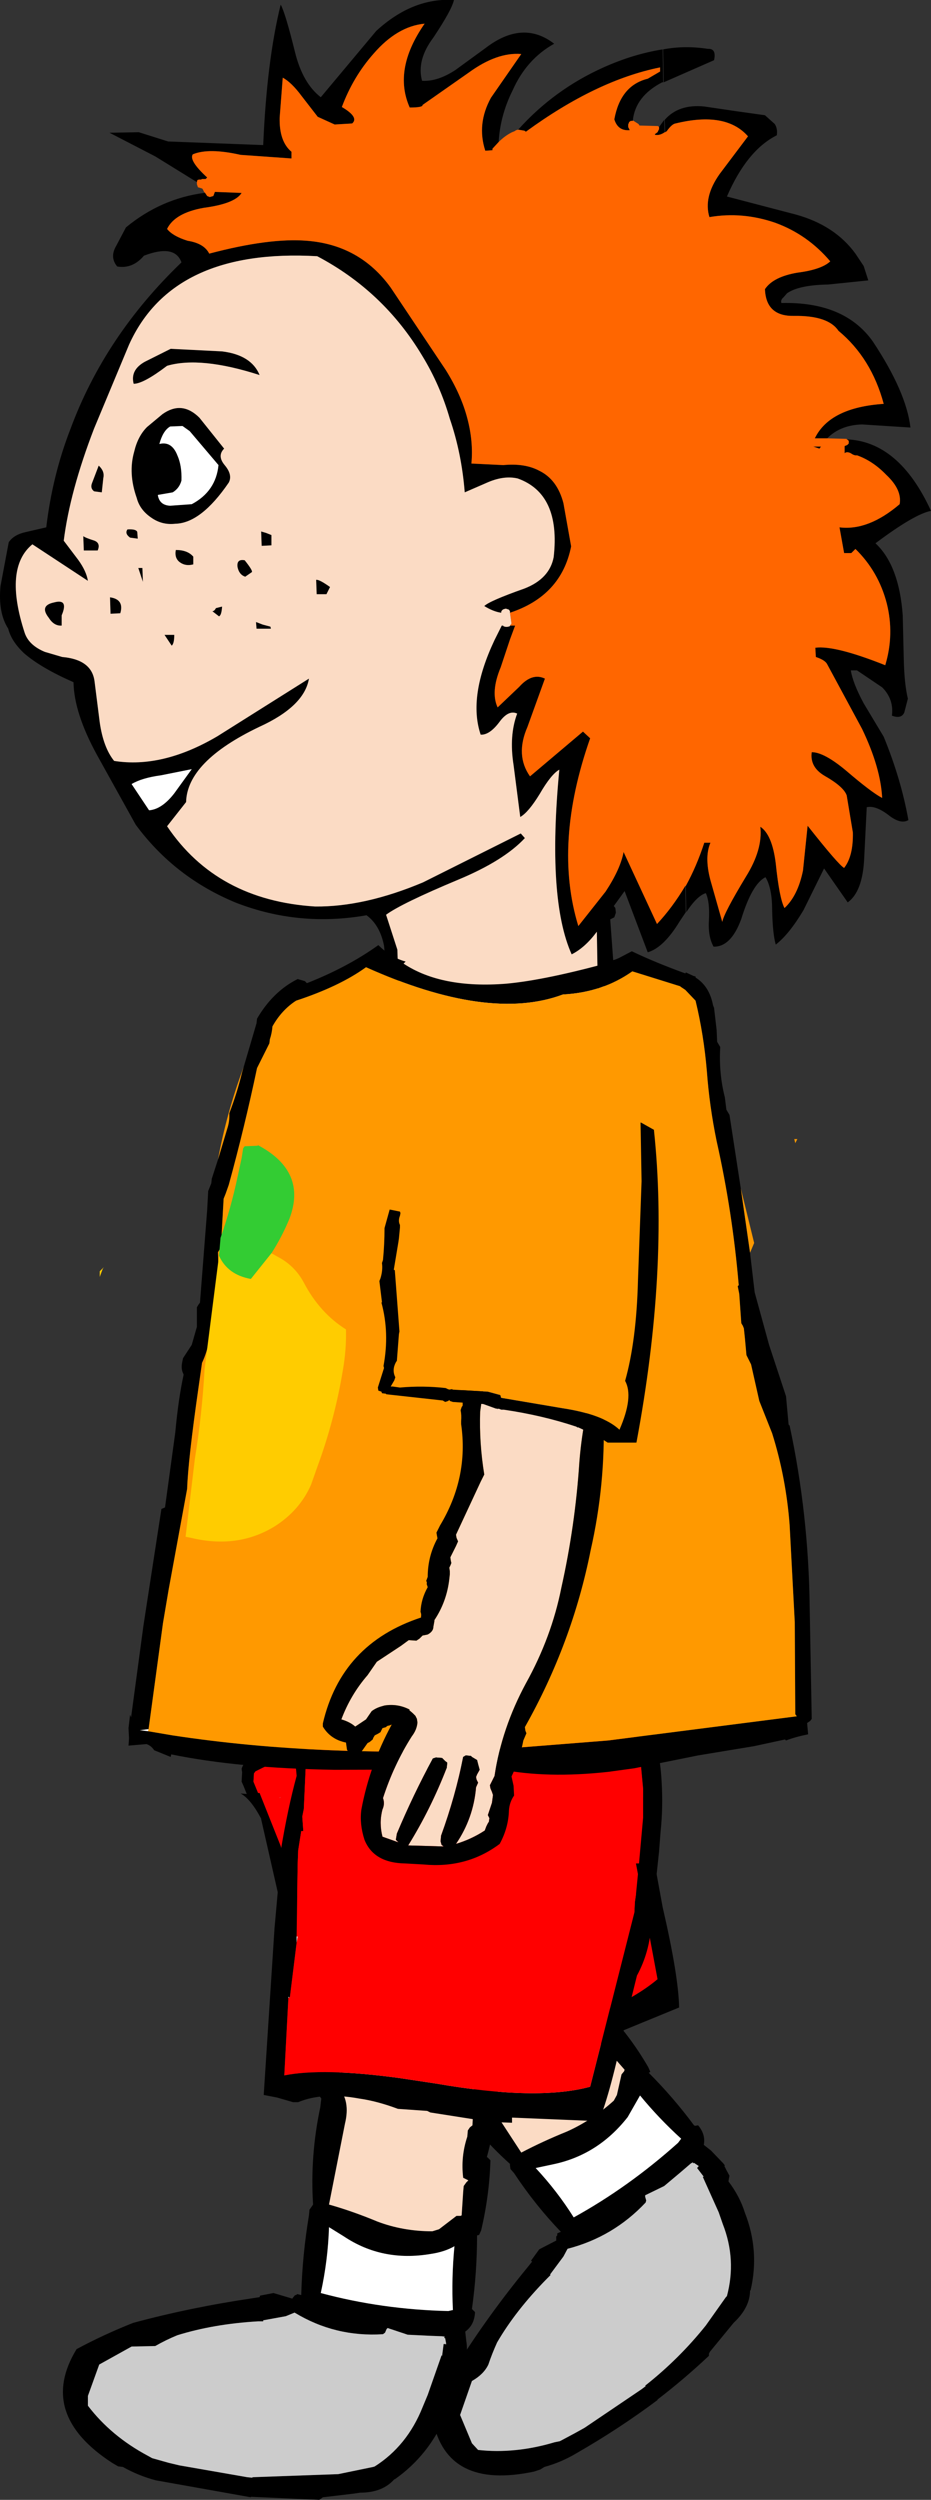
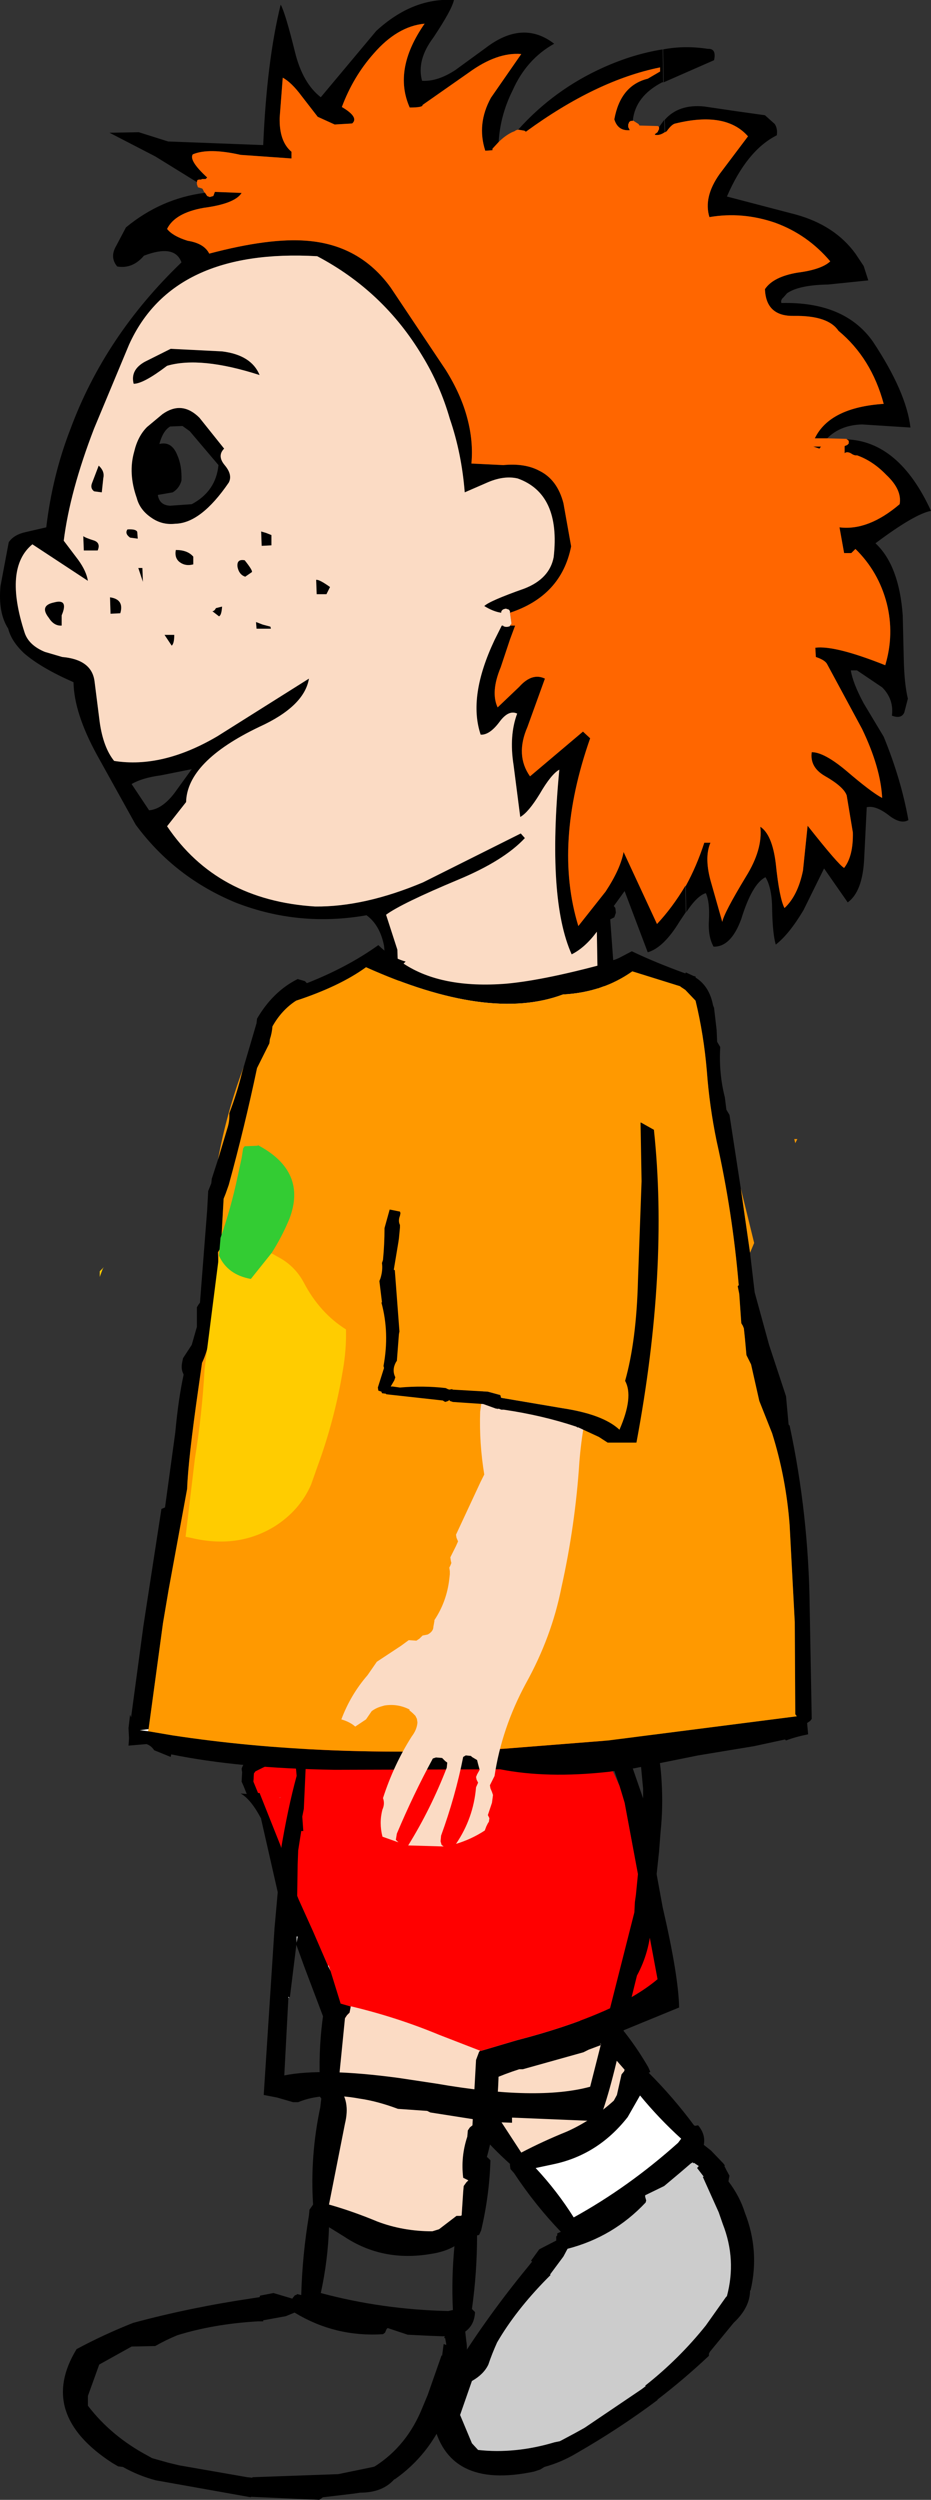
<svg xmlns="http://www.w3.org/2000/svg" height="242.95px" width="90.55px">
  <rect width="100%" height="100%" fill="#333333" stroke="none" />
  <g transform="matrix(1.0, 0.0, 0.0, 1.0, 46.75, 127.7)">
    <path d="M17.95 -114.85 L17.9 -116.05 Q19.25 -117.6 21.75 -117.35 L24.8 -116.9 27.65 -116.5 28.6 -115.65 Q28.9 -115.2 28.8 -114.55 25.9 -113.1 23.95 -108.6 L30.65 -106.85 Q34.45 -105.8 36.45 -103.05 L37.25 -101.85 37.7 -100.45 33.8 -100.05 Q30.95 -100.0 29.8 -99.2 L29.45 -98.8 Q29.15 -98.55 29.25 -98.25 35.4 -98.4 38.15 -94.5 41.4 -89.6 41.8 -86.15 L37.1 -86.45 Q35.0 -86.4 33.7 -85.1 L32.5 -85.1 Q33.95 -88.1 39.2 -88.45 38.0 -92.9 34.8 -95.55 33.8 -97.05 30.45 -97.0 27.75 -96.95 27.65 -99.6 28.45 -100.8 30.8 -101.2 33.15 -101.5 34.0 -102.3 31.8 -104.9 28.65 -106.05 25.45 -107.15 22.25 -106.6 21.65 -108.55 23.25 -110.8 L26.0 -114.45 Q23.85 -116.9 18.95 -115.7 18.6 -115.65 18.1 -114.95 L17.95 -114.85 M35.6 -85.0 Q40.7 -84.8 43.8 -78.05 42.2 -77.75 38.4 -74.9 40.7 -72.75 41.05 -67.9 L41.15 -63.7 Q41.2 -61.25 41.55 -59.8 L41.2 -58.45 Q40.9 -57.8 40.0 -58.15 40.2 -59.75 39.05 -60.9 L36.6 -62.55 36.0 -62.55 Q36.2 -61.3 37.25 -59.35 L39.2 -56.1 Q40.9 -51.95 41.6 -48.0 40.85 -47.55 39.65 -48.5 38.4 -49.45 37.55 -49.25 L37.3 -44.25 Q37.15 -41.05 35.7 -40.0 L33.4 -43.3 31.4 -39.25 Q30.0 -36.9 28.7 -35.9 28.4 -36.95 28.35 -39.25 28.35 -41.4 27.7 -42.45 26.4 -41.8 25.35 -38.4 24.35 -35.65 22.65 -35.7 22.1 -36.7 22.2 -38.25 22.3 -40.05 21.9 -40.9 21.05 -40.65 20.0 -39.05 L19.95 -41.6 Q21.0 -43.5 21.75 -45.8 L22.35 -45.8 Q21.7 -44.3 22.45 -41.8 L23.5 -38.1 Q23.65 -38.95 25.8 -42.5 27.45 -45.15 27.2 -47.35 28.35 -46.6 28.7 -43.8 29.05 -40.4 29.55 -39.45 30.85 -40.65 31.35 -43.1 L31.8 -47.45 Q34.8 -43.65 35.35 -43.35 36.25 -44.5 36.2 -46.8 L35.6 -50.4 Q35.3 -51.25 33.45 -52.3 32.0 -53.15 32.2 -54.6 33.4 -54.6 35.55 -52.8 38.0 -50.7 39.05 -50.15 38.9 -53.1 37.1 -56.85 L33.7 -63.15 Q33.5 -63.55 32.6 -63.85 L32.55 -64.75 Q34.45 -65.0 39.35 -63.05 40.25 -66.05 39.5 -69.05 38.7 -72.15 36.45 -74.35 L36.05 -73.95 35.35 -73.95 34.9 -76.45 Q37.7 -76.1 40.75 -78.7 41.0 -80.1 39.45 -81.55 38.15 -82.9 36.6 -83.45 36.35 -83.4 36.0 -83.65 35.6 -83.85 35.4 -83.65 L35.4 -84.35 35.65 -84.45 35.8 -84.6 35.8 -84.85 35.7 -84.95 35.6 -85.0 M19.9 -41.6 L19.95 -39.05 19.35 -38.15 Q17.8 -35.6 16.25 -35.15 L14.0 -41.1 12.95 -39.65 13.1 -39.45 13.15 -39.0 13.0 -38.55 12.6 -38.35 12.9 -34.25 12.9 -32.65 12.95 -31.95 13.1 -31.75 13.2 -31.35 13.2 -31.0 13.05 -30.35 12.75 -30.15 12.75 -30.25 12.55 -31.35 12.4 -31.55 11.95 -31.9 Q11.75 -31.75 11.55 -31.7 L11.4 -31.55 11.35 -34.2 11.3 -37.15 Q10.15 -35.6 8.85 -34.95 6.45 -40.3 7.65 -52.9 6.85 -52.45 5.75 -50.55 4.65 -48.75 3.85 -48.3 L3.2 -53.35 Q2.75 -56.2 3.55 -58.35 2.7 -58.75 1.8 -57.5 0.85 -56.25 0.0 -56.3 -1.25 -60.0 1.35 -65.5 L2.05 -66.9 2.2 -66.9 2.2 -66.85 Q2.5 -66.7 2.85 -66.85 L2.85 -66.9 3.35 -66.9 2.85 -65.55 1.95 -62.85 Q0.95 -60.45 1.65 -58.95 L3.75 -60.95 Q5.0 -62.35 6.25 -61.75 L4.55 -57.05 Q3.35 -54.3 4.8 -52.25 L9.95 -56.6 10.65 -55.95 Q7.05 -45.7 9.5 -37.7 L12.15 -41.05 Q13.6 -43.25 13.9 -44.9 L17.15 -37.9 Q18.65 -39.5 19.9 -41.6 M-10.1 -27.0 L-10.05 -27.25 -9.9 -27.65 -9.9 -27.85 -9.95 -28.6 Q-9.55 -29.4 -9.7 -30.35 L-9.7 -31.0 -9.55 -31.35 -9.35 -31.65 -9.4 -33.0 -9.3 -33.65 -9.2 -33.75 -9.4 -35.8 Q-9.8 -37.8 -11.1 -38.75 -17.65 -37.6 -23.75 -39.95 -29.75 -42.4 -33.55 -47.55 L-37.3 -54.3 Q-39.55 -58.4 -39.6 -61.4 -42.8 -62.8 -44.45 -64.25 -45.65 -65.4 -45.95 -66.6 -46.95 -68.15 -46.7 -70.75 L-45.9 -75.0 Q-45.4 -75.75 -44.2 -76.0 L-42.25 -76.45 Q-41.65 -81.5 -39.9 -86.0 -36.55 -95.05 -29.1 -102.2 -29.75 -104.0 -32.75 -102.85 -33.85 -101.55 -35.35 -101.8 -36.1 -102.7 -35.45 -103.8 L-34.5 -105.6 Q-31.1 -108.4 -26.9 -108.95 L-26.8 -108.95 -26.6 -108.65 -26.35 -108.55 -26.0 -108.65 -25.85 -109.05 -23.25 -108.95 Q-23.9 -107.9 -26.95 -107.5 -29.75 -107.0 -30.5 -105.45 -29.95 -104.75 -28.5 -104.3 -26.9 -104.05 -26.4 -103.05 -20.55 -104.6 -16.9 -104.3 -11.75 -103.9 -8.75 -99.75 L-3.4 -91.75 Q-1.9 -89.35 -1.3 -87.05 -0.7 -84.8 -0.9 -82.65 L2.2 -82.5 Q4.3 -82.7 5.7 -81.95 7.45 -81.1 8.05 -78.8 L8.8 -74.6 Q7.85 -69.8 2.85 -68.15 L2.85 -68.3 2.75 -68.45 2.45 -68.55 2.25 -68.5 2.15 -68.45 2.05 -68.35 2.0 -68.25 2.0 -68.15 Q1.25 -68.25 0.35 -68.8 0.85 -69.3 4.25 -70.5 6.7 -71.45 7.1 -73.55 7.8 -79.7 3.6 -81.2 2.3 -81.5 0.75 -80.85 L-1.55 -79.85 Q-1.85 -83.65 -3.0 -87.0 -3.95 -90.3 -5.7 -93.15 -9.45 -99.4 -15.9 -102.8 -29.95 -103.6 -34.2 -94.2 L-37.6 -86.05 Q-39.95 -79.95 -40.55 -75.15 L-39.15 -73.3 Q-38.35 -72.2 -38.2 -71.25 L-43.6 -74.8 Q-46.4 -72.5 -44.35 -66.2 -43.95 -65.0 -42.4 -64.35 L-40.7 -63.85 Q-37.8 -63.6 -37.55 -61.45 L-37.05 -57.5 Q-36.7 -55.05 -35.65 -53.75 -30.95 -53.0 -25.6 -56.15 L-16.7 -61.75 Q-17.15 -59.05 -21.55 -57.05 -28.55 -53.7 -28.65 -49.75 L-30.5 -47.4 Q-25.65 -40.2 -16.1 -39.6 -11.3 -39.55 -5.6 -41.95 L3.9 -46.7 4.3 -46.25 Q2.25 -44.05 -2.2 -42.2 -7.7 -39.9 -9.2 -38.8 L-8.1 -35.4 -8.05 -33.8 -8.05 -33.7 Q-7.7 -30.65 -8.3 -27.65 L-8.35 -27.25 -8.45 -26.5 -8.9 -26.5 Q-9.6 -27.4 -10.1 -27.0 M-27.6 -110.0 L-31.65 -112.5 -36.1 -114.8 -33.25 -114.85 -30.4 -113.95 -21.15 -113.6 Q-20.8 -121.8 -19.45 -127.25 -19.0 -126.45 -18.05 -122.6 -17.3 -119.6 -15.55 -118.25 L-10.15 -124.7 Q-6.6 -127.95 -2.6 -127.7 -2.8 -126.75 -4.6 -124.05 -6.25 -121.85 -5.7 -119.85 -4.2 -119.75 -2.45 -120.9 L0.5 -123.05 Q4.1 -125.8 7.15 -123.45 4.45 -121.95 3.1 -118.9 1.9 -116.5 1.75 -113.9 L1.15 -113.25 1.15 -113.1 0.45 -113.05 Q-0.4 -115.65 1.0 -118.2 L3.95 -122.45 Q1.6 -122.65 -1.15 -120.65 L-5.65 -117.5 Q-5.6 -117.25 -6.9 -117.25 -8.55 -120.95 -5.45 -125.4 -8.1 -125.15 -10.4 -122.5 -12.4 -120.25 -13.5 -117.3 -11.8 -116.3 -12.5 -115.7 L-14.2 -115.6 -15.85 -116.35 -17.4 -118.35 Q-18.4 -119.7 -19.25 -120.15 L-19.55 -116.25 Q-19.6 -113.95 -18.4 -112.95 L-18.4 -112.3 -23.35 -112.65 Q-26.45 -113.35 -28.0 -112.7 -28.4 -112.1 -26.6 -110.45 L-26.75 -110.3 -27.15 -110.3 -27.15 -110.25 -27.4 -110.25 -27.55 -110.2 -27.6 -110.0 M3.65 -115.1 Q7.15 -119.0 11.95 -121.15 14.85 -122.45 17.7 -122.9 L17.75 -119.7 17.65 -119.7 Q15.05 -118.35 14.8 -116.0 L14.8 -115.95 14.6 -115.95 14.45 -115.85 14.35 -115.6 14.35 -115.45 14.35 -115.35 14.5 -115.05 Q13.35 -114.95 13.0 -116.1 13.6 -119.4 16.25 -120.05 L17.45 -120.75 17.45 -121.15 Q11.25 -119.9 4.4 -114.9 L4.25 -115.0 3.65 -115.1 M17.35 -115.35 L17.85 -116.05 17.9 -114.85 Q17.4 -114.5 16.95 -114.6 L17.0 -114.7 17.2 -114.85 17.35 -115.15 17.35 -115.35 M22.7 -121.85 L17.8 -119.7 17.75 -122.9 Q19.85 -123.3 22.1 -122.95 22.95 -123.0 22.7 -121.85 M-20.85 -75.9 L-20.35 -75.7 -20.35 -74.7 -21.3 -74.65 -21.35 -76.05 -20.85 -75.9 M-24.9 -82.5 Q-24.1 -81.55 -24.5 -80.8 -27.2 -76.85 -29.7 -76.8 -31.0 -76.65 -32.05 -77.4 -33.15 -78.15 -33.45 -79.3 -34.3 -81.7 -33.7 -83.8 -33.35 -85.3 -32.45 -86.2 L-30.95 -87.45 Q-29.05 -88.8 -27.35 -87.1 L-24.95 -84.1 Q-25.65 -83.4 -24.9 -82.5 M-21.5 -91.25 Q-27.25 -93.1 -30.5 -92.15 -32.8 -90.4 -33.75 -90.4 -34.1 -91.75 -32.65 -92.55 L-30.15 -93.8 -25.15 -93.55 Q-22.3 -93.2 -21.5 -91.25 M-14.65 -70.65 L-15.0 -69.95 -15.95 -69.95 -16.0 -71.35 Q-15.7 -71.4 -14.65 -70.65 M-23.65 -72.6 Q-23.75 -73.4 -22.95 -73.25 -22.15 -72.25 -22.25 -72.1 L-22.9 -71.65 Q-23.5 -71.85 -23.65 -72.6 M-20.4 -66.6 L-21.8 -66.6 -21.85 -67.25 -21.2 -67.0 -20.45 -66.8 -20.4 -66.6 M32.95 -84.1 L32.5 -84.25 32.35 -84.3 33.1 -84.3 32.95 -84.1 M-30.2 -86.25 Q-30.9 -85.85 -31.25 -84.55 -30.05 -84.85 -29.5 -83.45 -29.05 -82.45 -29.1 -81.0 -29.3 -80.25 -29.95 -79.85 L-31.4 -79.6 Q-31.25 -78.6 -30.2 -78.55 L-28.1 -78.7 Q-25.75 -79.95 -25.5 -82.5 L-28.3 -85.8 -29.0 -86.3 -30.2 -86.25 M-36.7 -81.25 L-36.85 -79.85 -37.6 -79.95 Q-38.0 -80.25 -37.8 -80.75 L-37.15 -82.45 Q-36.55 -81.9 -36.7 -81.25 M-33.4 -76.0 L-33.35 -75.35 -34.1 -75.45 Q-34.65 -75.85 -34.35 -76.25 -33.5 -76.3 -33.4 -76.0 M-29.65 -74.25 Q-28.5 -74.25 -27.95 -73.6 L-27.95 -72.85 Q-28.7 -72.65 -29.25 -73.05 -29.8 -73.45 -29.65 -74.25 M-25.75 -68.6 L-25.15 -68.75 Q-25.2 -67.9 -25.45 -67.8 L-26.1 -68.3 Q-25.9 -68.3 -25.75 -68.6 M-36.05 -69.65 Q-34.65 -69.45 -35.05 -68.1 L-36.0 -68.05 -36.05 -69.65 M-33.3 -72.5 L-32.9 -72.5 -32.85 -71.15 -33.3 -72.5 M-37.25 -74.2 L-38.6 -74.2 -38.65 -75.6 Q-38.5 -75.45 -37.55 -75.15 -36.95 -74.9 -37.25 -74.2 M-30.05 -64.95 L-30.75 -66.0 -29.8 -66.0 Q-29.8 -65.15 -30.05 -64.95 M-40.75 -67.9 L-40.75 -66.9 Q-41.5 -66.85 -42.0 -67.65 -42.95 -68.85 -41.5 -69.15 -40.05 -69.55 -40.75 -67.9 M-28.1 -52.95 L-31.1 -52.35 Q-32.95 -52.1 -33.95 -51.5 L-32.25 -48.95 Q-31.0 -49.05 -29.8 -50.6 L-28.1 -52.95" fill="#000000" fill-rule="evenodd" stroke="none" />
    <path d="M33.7 -85.1 L35.6 -85.05 35.6 -85.0 35.7 -84.95 35.8 -84.85 35.8 -84.6 35.65 -84.45 35.4 -84.35 35.4 -83.65 Q35.6 -83.85 36.0 -83.65 36.35 -83.4 36.6 -83.45 38.15 -82.9 39.45 -81.55 41.0 -80.1 40.75 -78.7 37.7 -76.1 34.9 -76.45 L35.35 -73.95 36.05 -73.95 36.45 -74.35 Q38.7 -72.15 39.5 -69.05 40.25 -66.05 39.35 -63.05 34.45 -65.0 32.55 -64.75 L32.6 -63.85 Q33.5 -63.55 33.7 -63.15 L37.1 -56.85 Q38.9 -53.1 39.05 -50.15 38.0 -50.7 35.55 -52.8 33.4 -54.6 32.2 -54.6 32.0 -53.15 33.45 -52.3 35.3 -51.25 35.6 -50.4 L36.2 -46.8 Q36.25 -44.5 35.35 -43.35 34.8 -43.65 31.8 -47.45 L31.35 -43.1 Q30.85 -40.65 29.55 -39.45 29.05 -40.4 28.7 -43.8 28.35 -46.6 27.2 -47.35 27.45 -45.15 25.8 -42.5 23.65 -38.95 23.5 -38.1 L22.45 -41.8 Q21.7 -44.3 22.35 -45.8 L21.75 -45.8 Q21.0 -43.5 19.95 -41.6 L19.9 -41.6 Q18.65 -39.5 17.15 -37.9 L13.9 -44.9 Q13.6 -43.25 12.15 -41.05 L9.5 -37.7 Q7.05 -45.7 10.65 -55.95 L9.95 -56.6 4.8 -52.25 Q3.35 -54.3 4.55 -57.05 L6.25 -61.75 Q5.0 -62.35 3.75 -60.95 L1.65 -58.95 Q0.95 -60.45 1.95 -62.85 L2.85 -65.55 3.35 -66.9 2.85 -66.9 3.0 -67.1 2.85 -68.15 Q7.85 -69.8 8.8 -74.6 L8.05 -78.8 Q7.45 -81.1 5.7 -81.95 4.3 -82.7 2.2 -82.5 L-0.9 -82.65 Q-0.7 -84.8 -1.3 -87.05 -1.9 -89.35 -3.4 -91.75 L-8.75 -99.75 Q-11.75 -103.9 -16.9 -104.3 -20.55 -104.6 -26.4 -103.05 -26.9 -104.05 -28.5 -104.3 -29.95 -104.75 -30.5 -105.45 -29.75 -107.0 -26.95 -107.5 -23.9 -107.9 -23.25 -108.95 L-25.85 -109.05 -26.0 -108.65 -26.35 -108.55 -26.6 -108.65 -26.8 -108.95 -26.9 -109.05 -27.05 -109.35 -27.15 -109.4 -27.5 -109.5 -27.6 -109.8 -27.6 -110.0 -27.55 -110.2 -27.4 -110.25 -27.15 -110.25 -27.15 -110.3 -26.75 -110.3 -26.6 -110.45 Q-28.4 -112.1 -28.0 -112.7 -26.45 -113.35 -23.35 -112.65 L-18.4 -112.3 -18.4 -112.95 Q-19.6 -113.95 -19.55 -116.25 L-19.25 -120.15 Q-18.4 -119.7 -17.4 -118.35 L-15.85 -116.35 -14.2 -115.6 -12.5 -115.7 Q-11.8 -116.3 -13.5 -117.3 -12.4 -120.25 -10.4 -122.5 -8.1 -125.15 -5.45 -125.4 -8.55 -120.95 -6.9 -117.25 -5.6 -117.25 -5.65 -117.5 L-1.15 -120.65 Q1.6 -122.65 3.95 -122.45 L1.0 -118.2 Q-0.4 -115.65 0.45 -113.05 L1.15 -113.1 1.15 -113.25 1.75 -113.9 Q2.35 -114.5 3.05 -114.85 L3.3 -114.95 3.45 -115.05 3.65 -115.1 4.25 -115.0 4.4 -114.9 Q11.25 -119.9 17.45 -121.15 L17.45 -120.75 16.25 -120.05 Q13.6 -119.4 13.0 -116.1 13.35 -114.95 14.5 -115.05 L14.35 -115.35 14.35 -115.45 14.35 -115.6 14.45 -115.85 14.6 -115.95 14.8 -115.95 14.8 -116.0 15.35 -115.65 15.45 -115.5 17.25 -115.45 17.35 -115.35 17.35 -115.15 17.2 -114.85 17.0 -114.7 16.95 -114.7 16.95 -114.6 Q17.4 -114.5 17.9 -114.85 L17.95 -114.85 18.1 -114.95 Q18.6 -115.65 18.95 -115.7 23.85 -116.9 26.0 -114.45 L23.25 -110.8 Q21.65 -108.55 22.25 -106.6 25.45 -107.15 28.65 -106.05 31.8 -104.9 34.0 -102.3 33.15 -101.5 30.8 -101.2 28.45 -100.8 27.65 -99.6 27.75 -96.95 30.45 -97.0 33.8 -97.05 34.8 -95.55 38.0 -92.9 39.2 -88.45 33.95 -88.1 32.5 -85.1 L33.7 -85.1 M32.95 -84.1 L33.1 -84.3 32.35 -84.3 32.5 -84.25 32.95 -84.1" fill="#ff6600" fill-rule="evenodd" stroke="none" />
    <path d="M12.75 -30.15 L12.75 -29.55 Q9.3 -25.3 4.55 -25.35 L0.1 -24.95 -9.5 -24.6 Q-10.05 -24.6 -10.5 -25.15 L-10.6 -25.8 -10.65 -26.45 -10.1 -27.0 Q-9.6 -27.4 -8.9 -26.5 L-8.45 -26.5 -8.35 -27.25 -8.3 -27.65 Q-7.7 -30.65 -8.05 -33.7 L-8.05 -33.8 -8.1 -35.4 -9.2 -38.8 Q-7.7 -39.9 -2.2 -42.2 2.25 -44.05 4.3 -46.25 L3.9 -46.7 -5.6 -41.95 Q-11.3 -39.55 -16.1 -39.6 -25.65 -40.2 -30.5 -47.4 L-28.65 -49.75 Q-28.55 -53.7 -21.55 -57.05 -17.15 -59.05 -16.7 -61.75 L-25.6 -56.15 Q-30.95 -53.0 -35.65 -53.75 -36.7 -55.05 -37.05 -57.5 L-37.55 -61.45 Q-37.8 -63.6 -40.7 -63.85 L-42.4 -64.35 Q-43.95 -65.0 -44.35 -66.2 -46.4 -72.5 -43.6 -74.8 L-38.2 -71.25 Q-38.35 -72.2 -39.15 -73.3 L-40.55 -75.15 Q-39.95 -79.95 -37.6 -86.05 L-34.2 -94.2 Q-29.95 -103.6 -15.9 -102.8 -9.45 -99.4 -5.7 -93.15 -3.95 -90.3 -3.0 -87.0 -1.85 -83.65 -1.55 -79.85 L0.75 -80.85 Q2.3 -81.5 3.6 -81.2 7.8 -79.7 7.1 -73.55 6.7 -71.45 4.25 -70.5 0.85 -69.3 0.35 -68.8 1.25 -68.25 2.0 -68.15 L2.0 -68.25 2.05 -68.35 2.15 -68.45 2.25 -68.5 2.45 -68.55 2.75 -68.45 2.85 -68.3 2.85 -68.15 3.0 -67.1 2.85 -66.9 2.85 -66.85 Q2.5 -66.7 2.2 -66.85 L2.2 -66.9 2.05 -66.9 1.35 -65.5 Q-1.25 -60.0 0.0 -56.3 0.85 -56.25 1.8 -57.5 2.7 -58.75 3.55 -58.35 2.75 -56.2 3.2 -53.35 L3.85 -48.3 Q4.65 -48.75 5.75 -50.55 6.85 -52.45 7.65 -52.9 6.45 -40.3 8.85 -34.95 10.15 -35.6 11.3 -37.15 L11.35 -34.2 11.4 -31.55 11.55 -31.7 Q11.75 -31.75 11.95 -31.9 L12.4 -31.55 12.55 -31.35 12.75 -30.25 12.75 -30.15 M-21.5 -91.25 Q-22.3 -93.2 -25.15 -93.55 L-30.15 -93.8 -32.65 -92.55 Q-34.1 -91.75 -33.75 -90.4 -32.8 -90.4 -30.5 -92.15 -27.25 -93.1 -21.5 -91.25 M-24.9 -82.5 Q-25.65 -83.4 -24.95 -84.1 L-27.35 -87.1 Q-29.05 -88.8 -30.95 -87.45 L-32.45 -86.2 Q-33.35 -85.3 -33.7 -83.8 -34.3 -81.7 -33.45 -79.3 -33.15 -78.15 -32.05 -77.4 -31.0 -76.65 -29.7 -76.8 -27.2 -76.85 -24.5 -80.8 -24.1 -81.55 -24.9 -82.5 M-20.85 -75.9 L-21.35 -76.05 -21.3 -74.65 -20.35 -74.7 -20.35 -75.7 -20.85 -75.9 M-20.4 -66.6 L-20.45 -66.8 -21.2 -67.0 -21.85 -67.25 -21.8 -66.6 -20.4 -66.6 M-23.65 -72.6 Q-23.5 -71.85 -22.9 -71.65 L-22.25 -72.1 Q-22.15 -72.25 -22.95 -73.25 -23.75 -73.4 -23.65 -72.6 M-14.65 -70.65 Q-15.7 -71.4 -16.0 -71.35 L-15.95 -69.95 -15.0 -69.95 -14.65 -70.65 M-40.75 -67.9 Q-40.05 -69.55 -41.5 -69.15 -42.95 -68.85 -42.0 -67.65 -41.5 -66.85 -40.75 -66.9 L-40.75 -67.9 M-30.05 -64.95 Q-29.8 -65.15 -29.8 -66.0 L-30.75 -66.0 -30.05 -64.95 M-37.25 -74.2 Q-36.95 -74.9 -37.55 -75.15 -38.5 -75.45 -38.65 -75.6 L-38.6 -74.2 -37.25 -74.2 M-33.3 -72.5 L-32.85 -71.15 -32.9 -72.5 -33.3 -72.5 M-36.05 -69.65 L-36.0 -68.05 -35.05 -68.1 Q-34.65 -69.45 -36.05 -69.65 M-25.75 -68.6 Q-25.9 -68.3 -26.1 -68.3 L-25.45 -67.8 Q-25.2 -67.9 -25.15 -68.75 L-25.75 -68.6 M-29.65 -74.25 Q-29.8 -73.45 -29.25 -73.05 -28.7 -72.65 -27.95 -72.85 L-27.95 -73.6 Q-28.5 -74.25 -29.65 -74.25 M-33.4 -76.0 Q-33.5 -76.3 -34.35 -76.25 -34.65 -75.85 -34.1 -75.45 L-33.35 -75.35 -33.4 -76.0 M-36.7 -81.25 Q-36.55 -81.9 -37.15 -82.45 L-37.8 -80.75 Q-38.0 -80.25 -37.6 -79.95 L-36.85 -79.85 -36.7 -81.25" fill="#fbdbc4" fill-rule="evenodd" stroke="none" />
-     <path d="M-30.2 -86.25 L-29.0 -86.3 -28.3 -85.8 -25.5 -82.5 Q-25.75 -79.95 -28.1 -78.7 L-30.2 -78.55 Q-31.25 -78.6 -31.4 -79.6 L-29.95 -79.85 Q-29.3 -80.25 -29.1 -81.0 -29.05 -82.45 -29.5 -83.45 -30.05 -84.85 -31.25 -84.55 -30.9 -85.85 -30.2 -86.25 M-28.1 -52.95 L-29.8 -50.6 Q-31.0 -49.05 -32.25 -48.95 L-33.95 -51.5 Q-32.95 -52.1 -31.1 -52.35 L-28.1 -52.95" fill="#ffffff" fill-rule="evenodd" stroke="none" />
    <path d="M4.75 61.7 L7.0 60.6 7.1 61.25 7.1 61.5 Q10.1 64.6 12.05 68.1 L12.1 68.1 12.5 68.05 Q14.65 70.35 16.3 73.2 L16.5 73.65 16.35 73.75 Q18.75 76.15 20.75 78.85 L20.85 78.9 21.15 78.85 Q21.9 79.75 21.7 80.75 L22.4 81.3 23.6 82.55 23.75 82.75 23.7 82.8 23.9 83.2 24.2 83.75 24.15 84.0 24.1 84.3 Q25.2 85.75 25.7 87.35 27.15 91.05 26.25 94.9 L26.2 94.9 Q26.2 96.55 24.6 98.05 L24.15 98.6 22.3 100.85 22.2 101.05 22.2 101.25 Q19.75 103.55 17.2 105.5 L17.2 105.55 Q13.45 108.35 9.35 110.7 7.85 111.6 6.2 112.05 L5.8 112.3 5.2 112.5 Q-3.3 114.3 -4.65 107.5 L-2.3 102.15 Q0.7 97.35 4.6 92.6 L5.0 92.1 4.9 92.0 5.7 90.9 7.35 90.05 7.35 90.0 7.35 89.65 7.45 89.55 7.45 89.45 7.45 89.35 7.8 89.2 Q5.3 86.6 3.25 83.5 L2.9 83.1 2.85 82.75 2.85 82.6 Q-0.5 79.6 -2.95 75.8 L-3.4 75.2 -4.2 75.1 -4.8 74.95 -4.9 74.65 -4.95 74.35 -5.0 74.2 -4.85 74.05 -4.85 74.0 Q-7.0 72.0 -8.7 69.6 L-9.05 69.2 -9.1 68.85 -9.1 68.6 -9.15 68.4 -7.25 67.35 -7.15 67.4 -6.9 67.85 -6.95 68.2 Q-6.85 68.35 -6.9 68.55 L-3.05 73.3 -2.95 73.4 Q-1.25 73.45 -0.1 75.3 L3.95 81.5 Q6.05 80.4 8.4 79.45 10.85 78.35 12.95 76.45 L13.25 75.9 13.7 73.9 13.95 73.6 14.0 73.45 12.6 71.85 12.3 71.45 12.2 71.1 12.2 70.8 11.7 70.95 Q10.2 69.8 9.35 68.05 L9.0 67.6 8.95 67.3 8.95 67.0 5.1 62.55 Q4.75 62.2 4.75 61.85 L4.75 61.7 M5.35 83.0 Q7.45 85.25 9.05 87.8 14.4 84.85 19.2 80.55 L19.5 80.15 Q17.35 78.2 15.5 75.95 L14.3 78.05 Q11.4 81.75 7.0 82.65 L5.35 83.0 M21.2 82.8 L20.75 82.5 20.65 82.55 20.65 82.45 20.65 82.4 20.45 82.55 19.4 83.45 17.85 84.75 16.0 85.65 16.0 85.8 16.1 86.15 16.05 86.35 Q12.9 89.7 8.45 90.85 L8.05 91.6 6.75 93.35 6.8 93.4 6.45 93.75 Q3.4 96.85 1.6 99.95 1.1 101.05 0.75 102.1 0.3 103.05 -0.85 103.7 L-2.0 107.0 -0.85 109.75 -0.25 110.4 Q3.35 110.8 7.2 109.65 L7.7 109.55 9.2 108.75 10.1 108.25 15.65 104.5 16.05 104.2 16.0 104.15 Q19.3 101.55 21.9 98.3 L23.85 95.55 23.95 95.45 Q24.9 91.9 23.55 88.45 L23.15 87.3 21.6 83.85 21.7 83.85 21.05 83.0 21.25 82.85 21.2 82.8" fill="#000000" fill-rule="evenodd" stroke="none" />
    <path d="M4.75 61.7 L4.75 61.85 Q4.75 62.2 5.1 62.55 L8.95 67.0 8.95 67.3 9.0 67.6 9.35 68.05 Q10.2 69.8 11.7 70.95 L12.2 70.8 12.2 71.1 12.3 71.45 12.6 71.85 14.0 73.45 13.95 73.6 13.7 73.9 13.25 75.9 12.95 76.45 Q10.85 78.35 8.4 79.45 6.05 80.4 3.95 81.5 L-0.1 75.3 Q-1.25 73.45 -2.95 73.4 L-3.05 73.3 -6.9 68.55 Q-6.85 68.35 -6.95 68.2 L-6.9 67.85 -7.15 67.4 -7.25 67.35 -7.2 67.3 Q-3.3 65.0 0.85 63.4 L4.75 61.7" fill="#fbdbc4" fill-rule="evenodd" stroke="none" />
    <path d="M20.65 82.45 L20.65 82.55 20.75 82.5 21.2 82.8 21.05 83.0 21.7 83.85 21.6 83.85 23.15 87.3 23.55 88.45 Q24.9 91.9 23.95 95.45 L23.85 95.55 21.9 98.3 Q19.3 101.55 16.0 104.15 L16.05 104.2 15.65 104.5 10.1 108.25 9.2 108.75 7.7 109.55 7.2 109.65 Q3.35 110.8 -0.25 110.4 L-0.85 109.75 -2.0 107.0 -0.85 103.7 Q0.3 103.05 0.75 102.1 1.1 101.05 1.6 99.95 3.4 96.85 6.45 93.75 L6.8 93.4 6.75 93.35 8.05 91.6 8.45 90.85 Q12.9 89.7 16.05 86.35 L16.1 86.15 16.0 85.8 16.0 85.65 17.85 84.75 19.4 83.45 20.45 82.55 20.65 82.45" fill="#cccccc" fill-rule="evenodd" stroke="none" />
    <path d="M5.35 83.0 L7.0 82.65 Q11.4 81.75 14.3 78.05 L15.5 75.95 Q17.35 78.2 19.5 80.15 L19.2 80.55 Q14.4 84.85 9.05 87.8 7.45 85.25 5.35 83.0" fill="#ffffff" fill-rule="evenodd" stroke="none" />
    <path d="M6.8 29.1 Q9.4 31.4 11.2 34.8 12.35 37.0 13.15 39.25 L13.75 41.15 16.05 47.8 Q17.0 50.35 16.85 53.0 L17.7 57.65 Q19.25 64.35 19.3 67.4 L11.5 70.6 11.7 71.05 10.5 71.5 10.0 71.75 4.1 73.4 3.75 73.4 Q2.35 73.85 1.1 74.4 L-2.75 75.05 Q-6.3 75.95 -8.05 77.85 -8.3 77.85 -8.5 78.1 L-10.1 78.3 -11.4 78.65 -17.15 63.45 -19.25 57.65 -19.7 56.4 -19.7 56.35 -21.35 49.1 -21.35 49.05 Q-22.35 47.15 -23.35 46.6 L-22.75 46.65 -23.05 45.9 -23.25 45.45 -23.2 44.55 -23.25 44.2 Q-23.0 43.4 -22.15 43.1 L6.0 29.6 6.15 29.35 6.8 29.1 M12.5 42.95 L11.05 38.75 9.8 36.2 8.2 33.45 6.35 30.45 -21.9 44.45 -22.05 44.65 -22.1 45.45 -21.65 46.55 -21.5 46.55 -19.45 51.7 -19.25 52.45 -18.55 53.7 -18.7 53.75 -18.2 55.6 -18.2 55.65 -17.7 56.9 -16.3 60.0 -14.85 63.35 -14.6 63.85 -13.05 68.85 -13.05 68.95 -13.15 68.9 -13.1 69.0 -10.35 76.05 Q-7.25 73.8 -0.1 71.65 L3.45 70.6 Q13.1 68.1 17.2 64.65 L14.0 47.5 13.7 46.5 13.5 45.85 12.5 42.95" fill="#000000" fill-rule="evenodd" stroke="none" />
    <path d="M-14.85 63.35 L-16.3 60.0 -17.7 56.9 -18.2 55.65 -18.2 55.6 -18.7 53.75 -18.55 53.7 -19.25 52.45 -19.45 51.7 -21.5 46.55 -21.65 46.55 -22.1 45.45 -22.05 44.65 -21.9 44.45 6.35 30.45 8.2 33.45 9.8 36.2 11.05 38.75 12.5 42.95 12.25 43.1 13.5 45.85 13.7 46.5 14.0 47.5 17.2 64.65 Q13.1 68.1 3.45 70.6 L-0.1 71.65 Q-7.25 73.8 -10.35 76.05 L-13.1 69.0 -13.05 68.95 -13.05 68.85 -14.6 63.85 -14.8 63.3 -14.85 63.35 M-19.55 47.05 L-19.5 47.0 -19.5 46.95 -19.55 47.05 M-6.6 50.1 L-6.6 50.05 -6.6 50.1" fill="#ff0000" fill-rule="evenodd" stroke="none" />
    <path d="M-14.85 63.35 L-14.8 63.3 -14.6 63.85 -14.85 63.35 M-13.05 68.95 L-13.1 69.0 -13.15 68.9 -13.05 68.95 M-19.55 47.05 L-19.5 46.95 -19.5 47.0 -19.55 47.05 M-6.6 50.1 L-6.6 50.05 -6.6 50.1" fill="#ffffff" fill-rule="evenodd" stroke="none" />
    <path d="M-0.05 71.6 L2.35 72.35 1.95 72.95 1.75 73.2 Q1.75 77.75 0.6 81.95 L0.65 81.95 0.95 82.25 Q0.85 85.65 0.05 89.05 L-0.15 89.5 -0.35 89.55 Q-0.35 93.15 -0.85 96.7 L-0.75 96.8 -0.55 97.0 Q-0.6 98.25 -1.5 98.9 L-1.4 99.8 Q-1.25 100.7 -1.45 101.65 L-1.5 101.9 -1.55 101.9 -1.65 102.4 -1.85 103.0 -2.1 103.2 -2.35 103.35 Q-2.6 105.35 -3.35 106.95 -5.0 110.9 -8.35 113.25 L-8.4 113.25 Q-9.55 114.55 -11.7 114.55 L-12.4 114.65 -15.35 115.0 -15.55 115.15 -15.7 115.25 -22.35 114.95 -22.35 115.0 -31.6 113.35 Q-33.3 112.9 -34.8 112.05 L-35.25 112.0 -35.85 111.65 Q-43.15 106.9 -39.3 100.6 -36.7 99.2 -33.8 98.05 -28.25 96.55 -22.15 95.65 L-21.5 95.55 -21.45 95.4 -20.15 95.15 -18.3 95.7 -18.3 95.65 -18.05 95.35 -17.95 95.35 -17.9 95.3 -17.85 95.25 -17.45 95.35 Q-17.35 91.5 -16.7 87.6 L-16.65 87.05 -16.4 86.7 -16.3 86.55 Q-16.6 81.8 -15.6 77.1 L-15.5 76.25 -16.0 75.55 -16.25 75.0 -16.15 74.7 -15.95 74.45 -15.9 74.3 -15.7 74.25 -15.65 74.25 Q-15.75 71.1 -15.3 68.0 L-15.25 67.45 -15.05 67.1 -14.8 66.9 -14.75 66.7 -12.65 67.3 -12.65 67.4 -12.75 67.9 -13.0 68.15 -13.2 68.45 -13.85 75.0 -13.85 75.15 Q-12.65 76.45 -13.2 78.7 L-14.75 86.55 Q-12.45 87.2 -10.05 88.2 -7.55 89.15 -4.7 89.15 L-4.05 88.95 -2.35 87.65 -1.95 87.65 -1.85 87.6 -1.7 85.3 -1.65 84.75 -1.4 84.4 -1.2 84.2 -1.7 83.95 Q-1.95 81.9 -1.3 79.95 L-1.25 79.35 -1.05 79.05 -0.8 78.85 -0.45 72.5 -0.15 71.7 -0.05 71.6 M-14.75 88.75 Q-14.85 91.95 -15.55 95.15 -9.6 96.75 -3.15 96.9 L-2.7 96.8 Q-2.85 93.7 -2.55 90.6 -3.5 91.15 -4.85 91.35 -9.55 92.15 -13.3 89.65 L-14.75 88.75 M-3.5 99.4 L-3.5 99.35 -3.75 99.35 -5.05 99.3 -7.1 99.2 -9.05 98.55 -9.15 98.65 -9.3 99.0 -9.5 99.15 Q-14.15 99.45 -18.1 97.05 L-18.95 97.4 -21.15 97.8 -21.15 97.9 -21.65 97.9 Q-25.95 98.15 -29.5 99.25 -30.6 99.7 -31.65 100.3 L-33.95 100.35 -37.1 102.1 -38.2 105.15 -38.2 106.1 Q-35.95 109.05 -32.4 110.95 L-31.95 111.2 -30.35 111.65 -29.3 111.9 -22.7 113.05 -22.2 113.1 -22.2 113.05 -13.85 112.75 -10.45 112.05 -10.3 112.0 Q-7.15 110.0 -5.65 106.25 L-5.15 105.05 -3.8 101.2 -3.75 101.25 -3.6 100.1 -3.35 100.2 -3.35 100.1 -3.45 99.55 -3.55 99.5 -3.5 99.4" fill="#000000" fill-rule="evenodd" stroke="none" />
    <path d="M-0.05 71.6 L-0.15 71.7 -0.45 72.5 -0.8 78.85 -1.05 79.05 -1.25 79.35 -1.3 79.95 Q-1.95 81.9 -1.7 83.95 L-1.2 84.2 -1.4 84.4 -1.65 84.75 -1.7 85.3 -1.85 87.6 -1.95 87.65 -2.35 87.65 -4.05 88.95 -4.7 89.15 Q-7.55 89.15 -10.05 88.2 -12.45 87.2 -14.75 86.55 L-13.2 78.7 Q-12.65 76.45 -13.85 75.15 L-13.85 75.0 -13.2 68.45 -13.0 68.15 -12.75 67.9 -12.65 67.4 -12.65 67.3 -12.55 67.3 Q-8.15 68.35 -4.05 70.05 L-0.05 71.6" fill="#fbdbc4" fill-rule="evenodd" stroke="none" />
-     <path d="M-3.75 99.35 L-3.5 99.4 -3.55 99.5 -3.45 99.55 -3.35 100.1 -3.6 100.1 -3.75 101.25 -3.8 101.2 -5.15 105.05 -5.65 106.25 Q-7.15 110.0 -10.3 112.0 L-10.45 112.05 -13.85 112.75 -22.2 113.05 -22.2 113.1 -22.7 113.05 -29.3 111.9 -30.35 111.65 -31.95 111.2 -32.4 110.95 Q-35.95 109.05 -38.2 106.1 L-38.2 105.15 -37.1 102.1 -33.95 100.35 -31.65 100.3 Q-30.6 99.7 -29.5 99.25 -25.95 98.15 -21.65 97.9 L-21.15 97.9 -21.15 97.8 -18.95 97.4 -18.1 97.05 Q-14.15 99.45 -9.5 99.15 L-9.3 99.0 -9.15 98.65 -9.05 98.55 -7.1 99.2 -5.05 99.3 -3.75 99.35" fill="#cccccc" fill-rule="evenodd" stroke="none" />
-     <path d="M-14.75 88.75 L-13.3 89.65 Q-9.55 92.15 -4.85 91.35 -3.5 91.15 -2.55 90.6 -2.85 93.7 -2.7 96.8 L-3.15 96.9 Q-9.6 96.75 -15.55 95.15 -14.85 91.95 -14.75 88.75" fill="#ffffff" fill-rule="evenodd" stroke="none" />
    <path d="M15.4 53.4 L15.8 48.95 15.8 46.15 15.5 42.95 15.0 39.5 -16.45 40.5 -16.7 40.6 -17.05 41.3 -17.1 42.5 -16.95 42.55 -17.2 48.1 -17.35 48.85 -17.25 50.25 -17.45 50.25 -17.75 52.15 -17.75 52.2 -17.8 53.5 -17.85 56.95 -17.9 60.5 -17.9 61.1 -18.55 66.35 -18.6 66.45 -18.7 66.35 -18.7 66.45 -19.1 74.0 Q-15.35 73.25 -7.95 74.25 L-4.3 74.8 Q5.5 76.5 10.65 75.1 L14.95 58.15 15.0 57.15 15.1 56.45 15.4 53.4 M15.95 38.45 Q17.4 41.6 17.6 45.45 17.75 47.95 17.5 50.3 L17.35 52.25 16.6 59.25 Q16.45 62.0 15.2 64.3 L14.05 68.95 Q12.65 75.6 11.5 78.45 L3.05 78.1 3.05 78.6 1.7 78.55 1.15 78.55 -4.9 77.6 -5.2 77.45 -8.05 77.25 Q-10.05 76.5 -11.8 76.25 -15.35 75.6 -17.75 76.6 L-18.25 76.6 -19.8 76.15 -21.1 75.9 -20.05 59.7 -19.5 53.55 -19.45 52.25 -19.45 52.2 Q-18.75 48.0 -17.9 44.9 L-17.9 44.85 Q-18.05 42.75 -18.7 41.85 L-18.2 42.1 -18.1 41.3 -18.1 40.85 -17.7 40.05 -17.6 39.75 Q-17.05 39.05 -16.15 39.15 L15.05 38.55 Q15.15 38.45 15.3 38.4 L15.95 38.45" fill="#000000" fill-rule="evenodd" stroke="none" />
-     <path d="M-17.9 60.5 L-17.85 56.95 -17.8 53.5 -17.75 52.2 -17.75 52.15 -17.45 50.25 -17.25 50.25 -17.35 48.85 -17.2 48.1 -16.95 42.55 -17.1 42.5 -17.05 41.3 -16.7 40.6 -16.45 40.5 15.0 39.5 15.5 42.95 15.8 46.15 15.8 48.95 15.4 53.4 15.1 53.4 15.1 56.45 15.0 57.15 14.95 58.15 10.65 75.1 Q5.5 76.5 -4.3 74.8 L-7.95 74.25 Q-15.35 73.25 -19.1 74.0 L-18.7 66.45 -18.6 66.45 -18.55 66.35 -17.9 61.1 -17.8 60.5 -17.9 60.5 M-15.45 43.8 L-15.35 43.75 -15.35 43.7 -15.45 43.8 M-4.9 51.95 L-4.9 51.9 -4.9 51.95" fill="#ff0000" fill-rule="evenodd" stroke="none" />
    <path d="M-17.9 60.5 L-17.8 60.5 -17.9 61.1 -17.9 60.5 M-18.6 66.45 L-18.7 66.45 -18.7 66.35 -18.6 66.45 M-15.45 43.8 L-15.35 43.7 -15.35 43.75 -15.45 43.8 M-4.9 51.95 L-4.9 51.9 -4.9 51.95" fill="#ffffff" fill-rule="evenodd" stroke="none" />
    <path d="M-23.05 -24.0 L-21.8 -28.25 -21.75 -28.7 Q-20.2 -31.35 -17.8 -32.55 L-17.1 -32.35 -16.95 -32.2 -16.9 -32.15 Q-12.95 -33.7 -9.95 -35.85 -8.75 -34.65 -7.3 -34.25 L-7.5 -34.05 Q-3.8 -31.6 2.5 -32.1 6.35 -32.45 12.85 -34.25 L12.75 -34.35 Q13.2 -34.45 13.65 -34.7 L14.7 -35.25 Q17.0 -34.15 19.9 -33.1 L19.95 -33.15 19.95 -33.2 20.7 -32.85 20.9 -32.8 20.9 -32.7 Q22.25 -31.85 22.6 -30.0 L22.7 -29.75 22.95 -27.6 23.0 -26.45 23.15 -26.2 23.3 -25.95 Q23.15 -23.4 23.75 -21.05 L23.9 -19.85 24.05 -19.6 24.2 -19.35 25.3 -12.2 26.2 -5.95 26.65 -2.1 28.05 3.0 29.7 8.0 29.95 10.75 30.05 10.85 Q31.9 19.5 32.0 28.5 L32.2 39.35 32.05 39.55 31.75 39.75 31.85 40.85 Q30.6 41.1 29.7 41.45 L29.6 41.35 26.6 42.0 21.15 42.9 14.95 44.15 12.4 44.5 Q6.45 45.15 1.9 44.25 L-14.2 44.3 Q-23.5 44.15 -30.1 42.8 L-30.15 43.05 -31.75 42.4 Q-32.05 41.95 -32.5 41.8 L-34.25 41.95 -34.2 41.25 -34.25 40.25 -34.1 38.95 -34.0 39.2 -32.8 30.3 -31.05 18.95 -30.7 18.8 -29.7 11.5 Q-29.4 8.25 -28.9 5.95 L-28.9 5.85 Q-29.15 5.4 -29.05 4.8 L-28.95 4.3 -28.1 3.0 -27.6 1.25 -27.6 0.3 -27.6 -0.65 -27.45 -0.9 -27.3 -1.1 -26.6 -10.1 -26.5 -11.95 -26.2 -12.7 -26.15 -13.15 -25.55 -15.0 -24.65 -18.0 Q-24.4 -18.75 -24.45 -19.5 -23.7 -21.45 -23.2 -23.5 L-23.05 -24.0 M-32.35 40.55 L-30.0 40.95 Q-15.25 43.2 2.3 42.25 L12.4 41.45 30.75 39.1 30.6 38.9 30.55 29.95 30.05 20.5 Q29.7 15.9 28.35 11.6 L27.1 8.45 26.3 4.9 25.85 4.0 25.7 2.35 25.6 1.4 25.5 1.15 25.35 0.9 25.15 -1.95 25.0 -2.7 25.1 -2.8 Q24.5 -9.9 22.95 -16.8 22.25 -20.2 22.0 -23.6 21.7 -27.15 20.9 -30.45 L19.9 -31.5 19.45 -31.8 19.4 -31.85 14.75 -33.3 Q11.85 -31.25 8.0 -31.05 0.8 -28.35 -11.15 -33.7 -13.7 -31.85 -17.95 -30.45 -19.35 -29.55 -20.25 -27.95 -20.3 -27.3 -20.5 -26.7 L-20.55 -26.3 -21.6 -24.2 -21.75 -23.9 Q-22.95 -18.2 -24.5 -12.55 L-24.8 -11.7 -25.0 -11.2 -25.2 -7.65 -25.25 -6.45 -25.4 -6.25 -25.55 -6.0 Q-25.4 -2.7 -26.0 0.4 L-26.15 2.0 -26.25 2.25 -26.4 2.5 Q-26.6 3.7 -27.1 4.75 L-27.45 7.2 Q-28.45 14.15 -28.55 17.0 L-30.35 26.8 -30.9 30.05 -32.3 40.35 -32.35 40.35 -32.75 40.4 -33.15 40.45 -32.35 40.55 M5.95 -6.85 L6.35 -6.7 6.05 -6.6 5.95 -6.85" fill="#000000" fill-rule="evenodd" stroke="none" />
    <path d="M25.3 -12.2 L26.6 -6.9 26.2 -5.95 25.3 -12.2 M-25.55 -15.0 Q-24.7 -19.6 -23.05 -24.0 L-23.2 -23.5 Q-23.7 -21.45 -24.45 -19.5 -24.4 -18.75 -24.65 -18.0 L-25.55 -15.0 M-32.3 40.35 L-30.9 30.05 -30.35 26.8 -28.55 17.0 Q-28.45 14.15 -27.45 7.2 L-27.1 4.75 Q-26.6 3.7 -26.4 2.5 L-26.25 2.25 -26.15 2.0 -26.0 0.4 Q-25.4 -2.7 -25.55 -6.0 L-25.4 -6.25 -25.25 -6.45 -25.2 -7.65 -25.0 -11.2 -24.8 -11.7 -24.5 -12.55 Q-22.95 -18.2 -21.75 -23.9 L-21.6 -24.2 -20.55 -26.3 -20.5 -26.7 Q-20.3 -27.3 -20.25 -27.95 -19.35 -29.55 -17.95 -30.45 -13.7 -31.85 -11.15 -33.7 0.8 -28.35 8.0 -31.05 11.85 -31.25 14.75 -33.3 L19.4 -31.85 19.45 -31.8 19.9 -31.5 20.9 -30.45 Q21.7 -27.15 22.0 -23.6 22.25 -20.2 22.95 -16.8 24.5 -9.9 25.1 -2.8 L25.0 -2.7 25.15 -1.95 25.35 0.9 25.5 1.15 25.6 1.4 25.7 2.35 25.85 4.0 26.3 4.9 27.1 8.45 28.35 11.6 Q29.7 15.9 30.05 20.5 L30.55 29.95 30.6 38.9 30.75 39.1 12.4 41.45 2.3 42.25 Q-15.25 43.2 -30.0 40.95 L-32.35 40.55 -32.3 40.35 M5.95 -6.85 L6.05 -6.6 6.35 -6.7 5.95 -6.85 M30.6 -16.6 L30.5 -17.0 30.8 -17.0 30.6 -16.6" fill="#ff9900" fill-rule="evenodd" stroke="none" />
    <path d="M-32.3 40.35 L-32.35 40.55 -33.15 40.45 -32.75 40.4 -32.35 40.35 -32.3 40.35" fill="#ffffff" fill-rule="evenodd" stroke="none" />
    <path d="M12.25 4.2 L12.3 3.95 12.25 3.6 12.15 3.4 11.95 3.2 11.45 2.9 11.45 2.85 Q6.25 0.95 1.0 0.55 L0.65 0.6 0.3 0.8 0.2 1.0 0.15 1.05 0.3 1.7 1.0 1.95 -0.05 9.5 Q-0.15 12.55 0.35 15.6 L0.0 16.3 -2.4 21.45 -2.35 21.75 -2.2 22.1 -2.4 22.55 -2.95 23.65 -2.9 24.0 -2.85 24.2 -2.95 24.45 -3.05 24.65 -3.0 25.0 -3.0 25.3 -3.05 25.75 Q-3.3 27.95 -4.5 29.75 L-4.5 29.85 -4.6 30.4 Q-4.6 30.85 -5.15 31.15 L-5.65 31.25 -5.95 31.55 -6.25 31.75 -7.0 31.7 -7.75 32.25 -10.1 33.8 -11.0 35.1 Q-12.65 37.0 -13.55 39.4 -12.7 39.65 -12.2 40.1 L-11.15 39.4 -10.6 38.6 Q-10.2 38.3 -9.7 38.15 L-9.35 38.05 Q-8.05 37.85 -6.9 38.45 L-6.95 38.5 -6.6 38.8 -6.35 39.05 -6.2 39.35 -6.15 39.7 Q-6.2 40.4 -6.7 41.05 -8.45 43.8 -9.5 47.05 -9.3 47.6 -9.55 48.15 -9.9 49.45 -9.55 50.8 L-8.0 51.35 -8.25 51.1 -8.15 50.5 Q-6.55 46.7 -4.65 43.2 L-4.35 43.1 -3.75 43.15 -3.45 43.45 -3.25 43.6 -3.3 44.1 Q-4.85 48.1 -7.05 51.65 L-3.6 51.75 -3.8 51.6 -3.9 51.25 -3.85 50.7 Q-2.45 46.85 -1.7 43.05 L-1.45 42.9 -0.95 42.95 -0.85 43.05 -0.35 43.35 -0.25 43.75 -0.1 44.3 -0.35 44.75 -0.45 45.0 -0.4 45.25 -0.25 45.55 -0.45 46.0 Q-0.7 49.0 -2.4 51.5 -0.9 51.05 0.4 50.2 L0.55 49.8 0.7 49.5 0.8 49.35 0.85 49.0 0.7 48.7 1.1 47.5 1.2 46.75 1.1 46.45 0.95 46.1 0.9 45.8 1.35 44.9 Q2.05 40.25 4.4 35.9 6.9 31.4 7.85 26.6 9.2 20.55 9.6 14.4 9.9 10.55 10.95 6.85 L10.95 6.25 10.95 5.8 10.7 5.45 10.45 4.55 10.95 4.6 Q11.9 4.8 12.25 4.2" fill="#fbdbc4" fill-rule="evenodd" stroke="none" />
-     <path d="M0.2 1.0 L-0.1 1.0 -0.4 1.05 Q-1.3 2.0 -1.15 3.5 -1.05 3.6 -1.1 3.75 -1.6 5.2 -1.75 6.8 L-1.85 7.2 -1.75 7.5 -1.75 7.8 -1.85 8.0 -1.95 8.25 -1.75 8.5 -1.75 8.9 -1.85 9.05 -1.95 9.35 Q-1.85 9.85 -1.9 10.4 L-1.9 10.7 Q-1.15 15.9 -3.95 20.55 L-4.3 21.25 -4.25 21.55 -4.2 21.8 Q-5.15 23.55 -5.15 25.55 L-5.3 25.95 Q-5.2 26.05 -5.25 26.25 L-5.15 26.55 Q-5.8 27.7 -5.85 28.95 -5.75 29.2 -5.8 29.4 L-5.8 29.5 Q-13.55 32.05 -15.35 39.8 L-15.35 40.1 Q-14.6 41.35 -13.1 41.65 L-13.0 42.35 -12.9 42.5 -11.95 42.95 -11.6 42.55 -11.0 41.7 -10.8 41.6 -10.5 41.35 -10.45 41.2 -10.3 40.95 -10.0 40.8 -9.75 40.65 -9.65 40.45 -9.55 40.25 -9.2 40.15 Q-9.1 40.0 -8.9 40.0 L-8.65 39.9 Q-10.8 43.85 -11.6 48.15 -11.8 49.55 -11.3 51.1 -10.4 53.35 -7.35 53.4 L-5.55 53.5 Q-1.35 53.9 1.85 51.5 2.7 49.95 2.75 48.25 2.8 47.45 3.25 46.8 L3.2 45.85 3.0 44.95 Q3.8 43.3 4.15 41.45 L4.45 40.75 4.35 40.5 4.3 40.15 Q8.9 32.0 10.7 22.95 12.15 16.55 11.95 10.05 L12.75 6.6 12.9 5.9 12.25 4.2 Q11.9 4.8 10.95 4.6 L10.45 4.55 10.7 5.45 10.95 5.8 10.95 6.25 10.95 6.85 Q9.9 10.55 9.6 14.4 9.2 20.55 7.85 26.6 6.9 31.4 4.4 35.9 2.05 40.25 1.35 44.9 L0.9 45.8 0.95 46.1 1.1 46.45 1.2 46.75 1.1 47.5 0.7 48.7 0.85 49.0 0.8 49.35 0.7 49.5 0.55 49.8 0.4 50.2 Q-0.9 51.05 -2.4 51.5 -0.7 49.0 -0.45 46.0 L-0.25 45.55 -0.4 45.25 -0.45 45.0 -0.35 44.75 -0.1 44.3 -0.25 43.75 -0.35 43.35 -0.85 43.05 -0.95 42.95 -1.45 42.9 -1.7 43.05 Q-2.45 46.85 -3.85 50.7 L-3.9 51.25 -3.8 51.6 -3.6 51.75 -7.05 51.65 Q-4.85 48.1 -3.3 44.1 L-3.25 43.6 -3.45 43.45 -3.75 43.15 -4.35 43.1 -4.65 43.2 Q-6.55 46.7 -8.15 50.5 L-8.25 51.1 -8.0 51.35 -9.55 50.8 Q-9.9 49.45 -9.55 48.15 -9.3 47.6 -9.5 47.05 -8.45 43.8 -6.7 41.05 -6.2 40.4 -6.15 39.7 L-6.2 39.35 -6.35 39.05 -6.6 38.8 -6.95 38.5 -6.9 38.45 Q-8.05 37.85 -9.35 38.05 L-9.7 38.15 Q-10.2 38.3 -10.6 38.6 L-11.15 39.4 -12.2 40.1 Q-12.7 39.65 -13.55 39.4 -12.65 37.0 -11.0 35.1 L-10.1 33.8 -7.75 32.25 -7.0 31.7 -6.25 31.75 -5.95 31.55 -5.65 31.25 -5.15 31.15 Q-4.6 30.85 -4.6 30.4 L-4.5 29.85 -4.5 29.75 Q-3.3 27.95 -3.05 25.75 L-3.0 25.3 -3.0 25.0 -3.05 24.65 -2.95 24.45 -2.85 24.2 -2.9 24.0 -2.95 23.65 -2.4 22.55 -2.2 22.1 -2.35 21.75 -2.4 21.45 0.0 16.3 0.35 15.6 Q-0.15 12.55 -0.05 9.5 L1.0 1.95 0.3 1.7 0.15 1.05 0.2 1.0" fill="#000000" fill-rule="evenodd" stroke="none" />
    <path d="M15.55 -18.6 L15.65 -12.9 15.3 -3.25 Q15.15 2.6 14.05 6.5 14.9 8.05 13.5 11.25 11.9 9.75 7.9 9.15 L2.0 8.15 1.95 8.05 1.95 7.95 1.85 7.85 1.8 7.85 0.7 7.55 -2.75 7.35 -2.75 7.3 -3.05 7.35 -3.2 7.3 -3.4 7.2 Q-5.6 6.95 -7.85 7.15 L-8.55 7.05 -8.75 7.05 -8.4 6.45 -8.3 6.15 Q-8.65 5.45 -8.25 4.7 L-8.15 4.55 -7.95 1.95 -7.9 1.7 -8.35 -4.25 -8.45 -4.3 -8.0 -7.0 -7.95 -7.35 -7.85 -8.4 -7.85 -8.65 Q-8.05 -9.05 -7.85 -9.55 L-7.8 -9.8 -7.85 -9.95 -6.75 -10.55 Q-3.4 -13.65 -1.35 -17.9 -0.25 -18.25 0.6 -19.05 1.45 -19.8 2.45 -20.0 L12.95 -20.8 15.55 -18.6" fill="#ff9900" fill-rule="evenodd" stroke="none" />
    <path d="M15.55 -18.6 L15.6 -18.6 16.85 -17.9 Q18.3 -4.3 15.15 12.5 L12.35 12.5 11.5 11.95 9.45 11.0 9.45 11.05 9.3 10.95 Q6.0 9.85 2.25 9.3 L2.0 9.3 1.75 9.2 1.6 9.25 1.65 9.2 1.5 9.2 0.25 8.75 -2.7 8.55 -3.0 8.45 -3.05 8.35 -3.15 8.45 -3.45 8.55 -3.7 8.4 -3.75 8.4 -9.2 7.8 -9.2 7.75 -9.6 7.7 -9.65 7.55 -9.95 7.45 -10.0 7.15 -9.4 5.25 -9.45 5.05 Q-8.85 1.85 -9.65 -1.1 L-9.6 -1.15 -9.85 -3.2 -9.75 -3.45 Q-9.5 -4.25 -9.6 -4.95 L-9.5 -5.25 Q-9.35 -6.8 -9.35 -8.35 L-8.85 -10.15 -7.85 -9.95 -7.8 -9.8 -7.85 -9.55 Q-8.05 -9.05 -7.85 -8.65 L-7.85 -8.4 -7.95 -7.35 -8.0 -7.0 -8.45 -4.3 -8.35 -4.25 -7.9 1.7 -7.95 1.95 -8.15 4.55 -8.25 4.7 Q-8.65 5.45 -8.3 6.15 L-8.4 6.45 -8.75 7.05 -8.55 7.05 -7.85 7.15 Q-5.6 6.95 -3.4 7.2 L-3.2 7.3 -3.05 7.35 -2.75 7.3 -2.75 7.35 0.7 7.55 1.8 7.85 1.85 7.85 1.95 7.95 1.95 8.05 2.0 8.15 7.9 9.15 Q11.9 9.75 13.5 11.25 14.9 8.05 14.05 6.5 15.15 2.6 15.3 -3.25 L15.65 -12.9 15.55 -18.6" fill="#000000" fill-rule="evenodd" stroke="none" />
    <path d="M-25.45 -5.65 L-25.3 -7.4 Q-24.3 -10.25 -23.65 -13.3 L-23.25 -15.15 -23.1 -16.1 -22.95 -16.3 -21.7 -16.35 -21.65 -16.4 Q-16.85 -13.85 -18.6 -9.25 -19.35 -7.45 -20.35 -5.9 L-22.35 -3.4 Q-24.6 -3.8 -25.45 -5.65" fill="#33cc33" fill-rule="evenodd" stroke="none" />
    <path d="M-25.45 -5.65 Q-24.6 -3.8 -22.35 -3.4 L-20.35 -5.9 -19.45 -5.4 Q-18.0 -4.55 -17.2 -3.05 -15.65 -0.1 -13.1 1.5 -13.05 3.45 -13.4 5.45 -14.2 10.3 -15.9 14.9 L-16.5 16.6 Q-17.6 19.1 -20.05 20.65 -23.65 22.85 -28.2 21.75 L-28.7 21.65 -27.8 14.1 Q-27.1 9.8 -26.85 5.35 L-26.8 4.95 -25.45 -5.65 M-37.05 -3.6 L-37.05 -4.15 -36.65 -4.55 -36.75 -4.4 -37.05 -3.6" fill="#ffcc00" fill-rule="evenodd" stroke="none" />
  </g>
</svg>